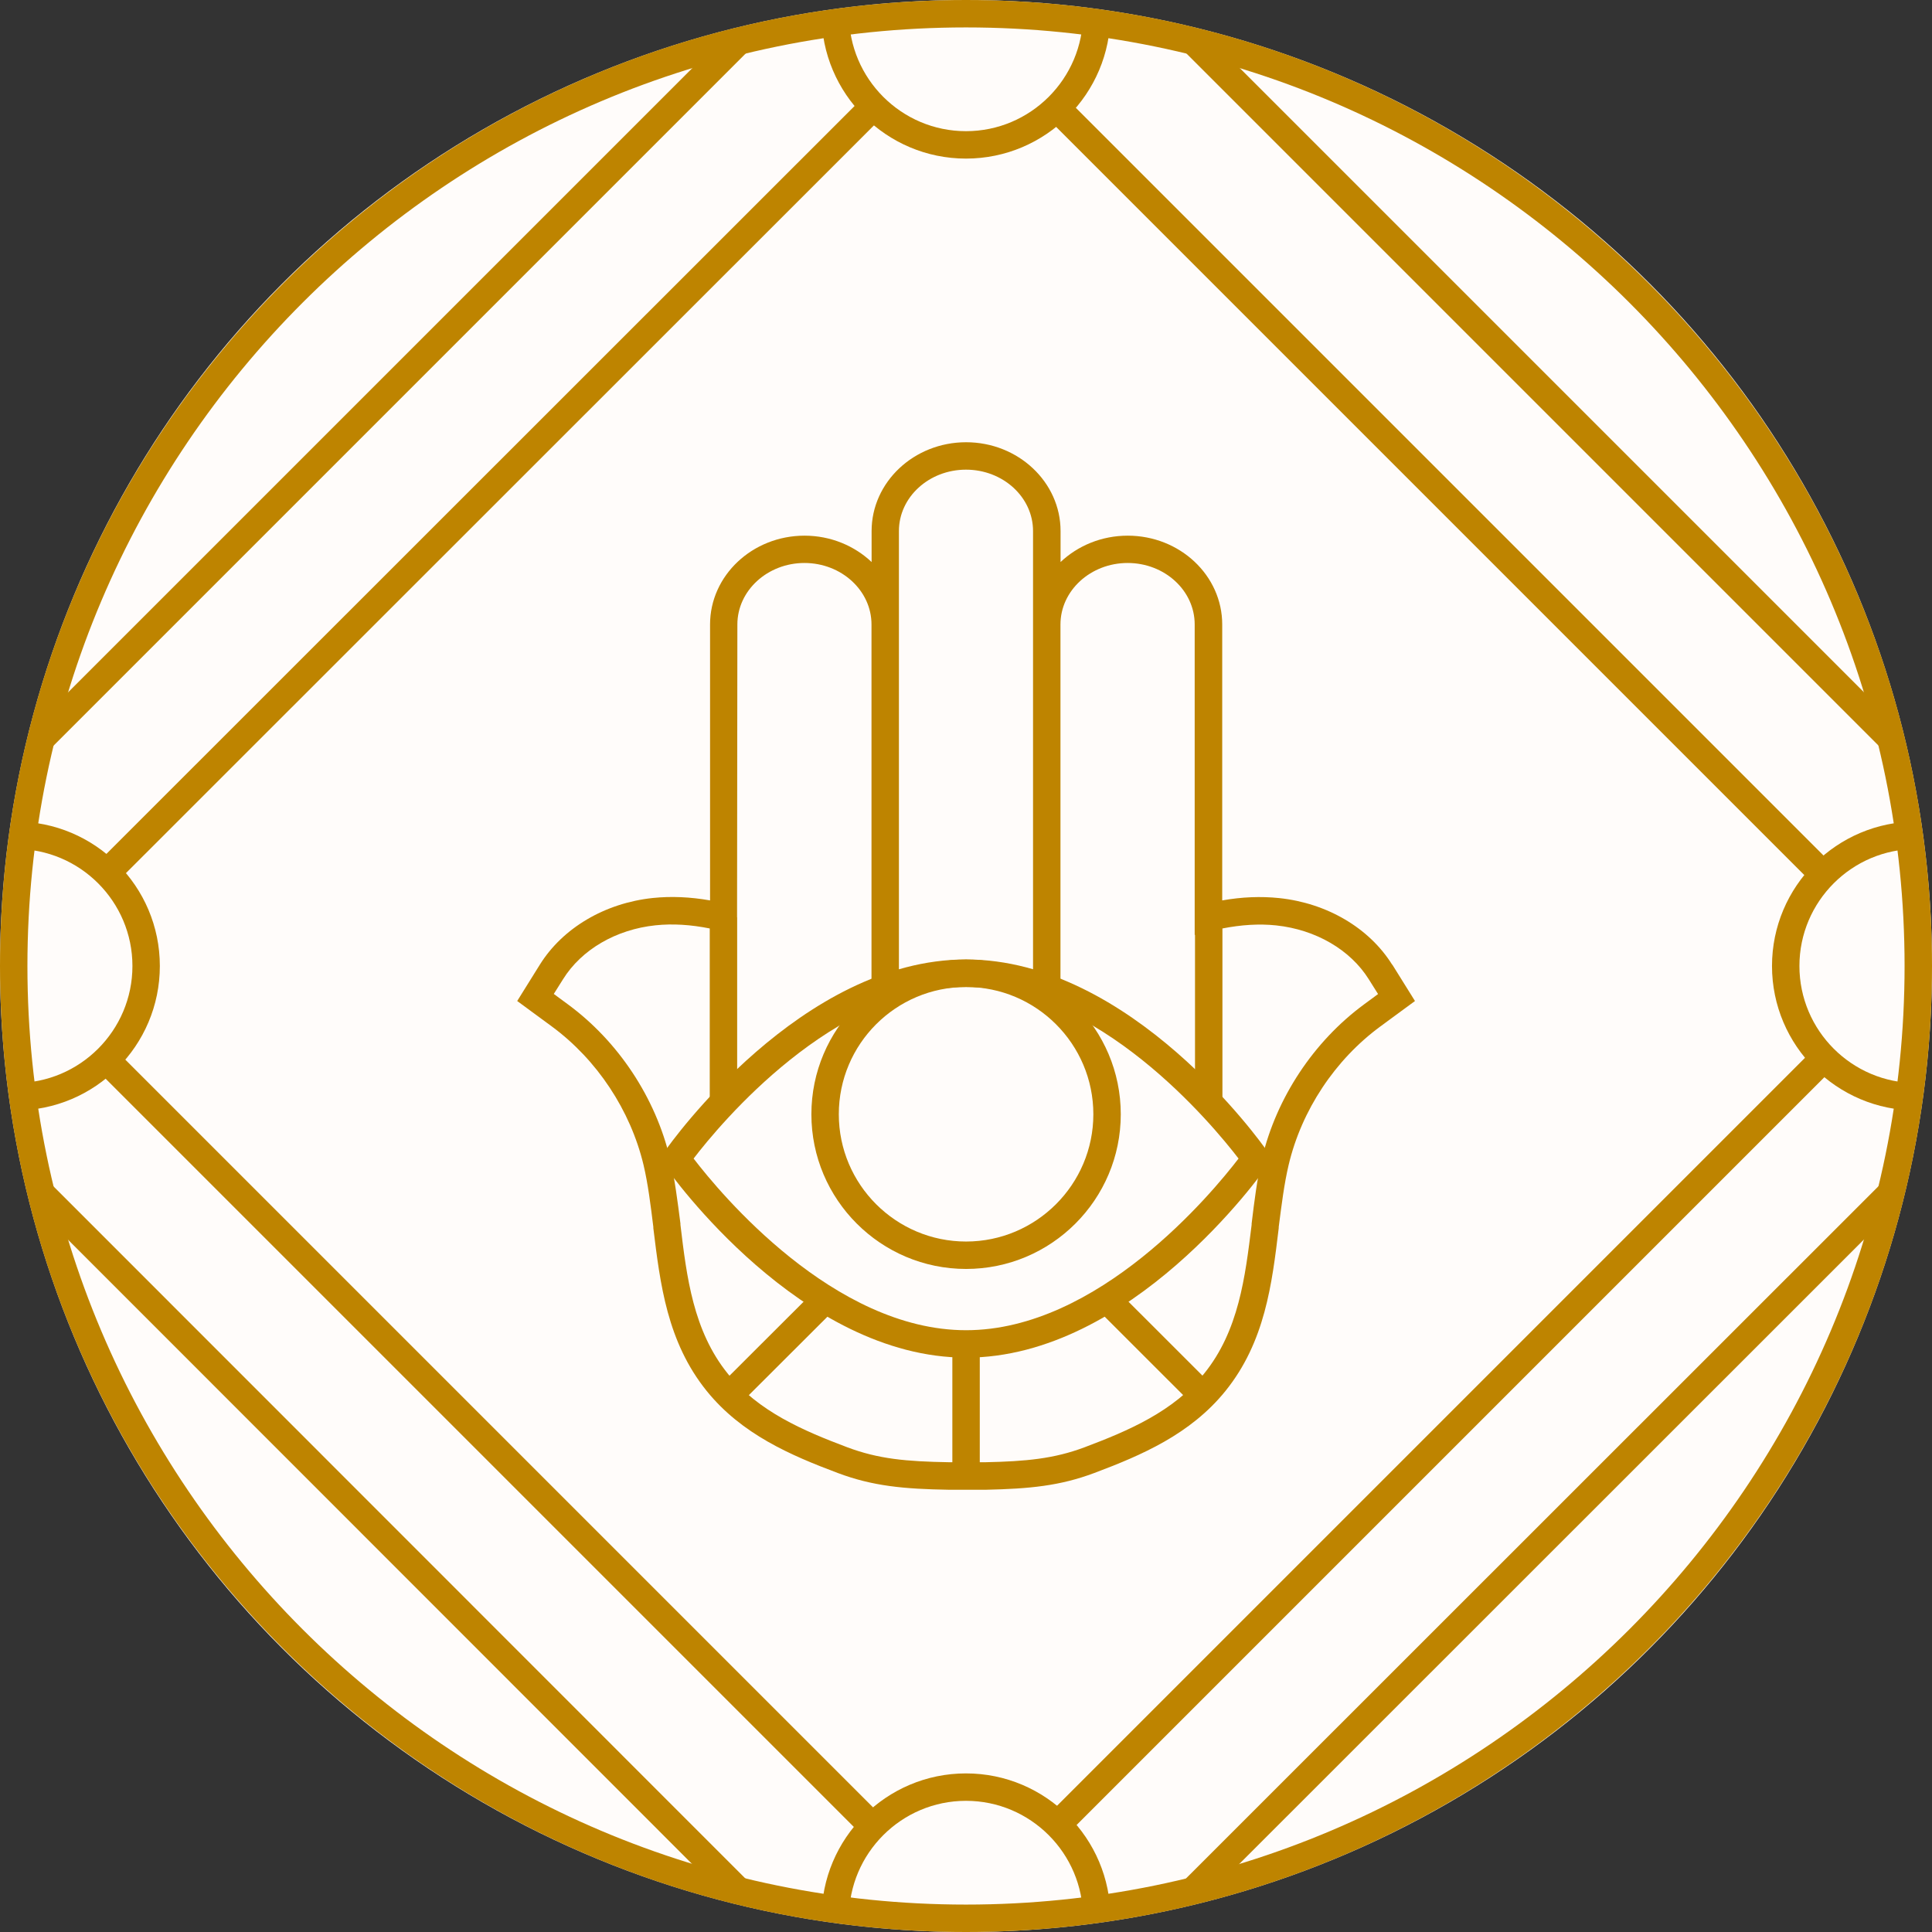
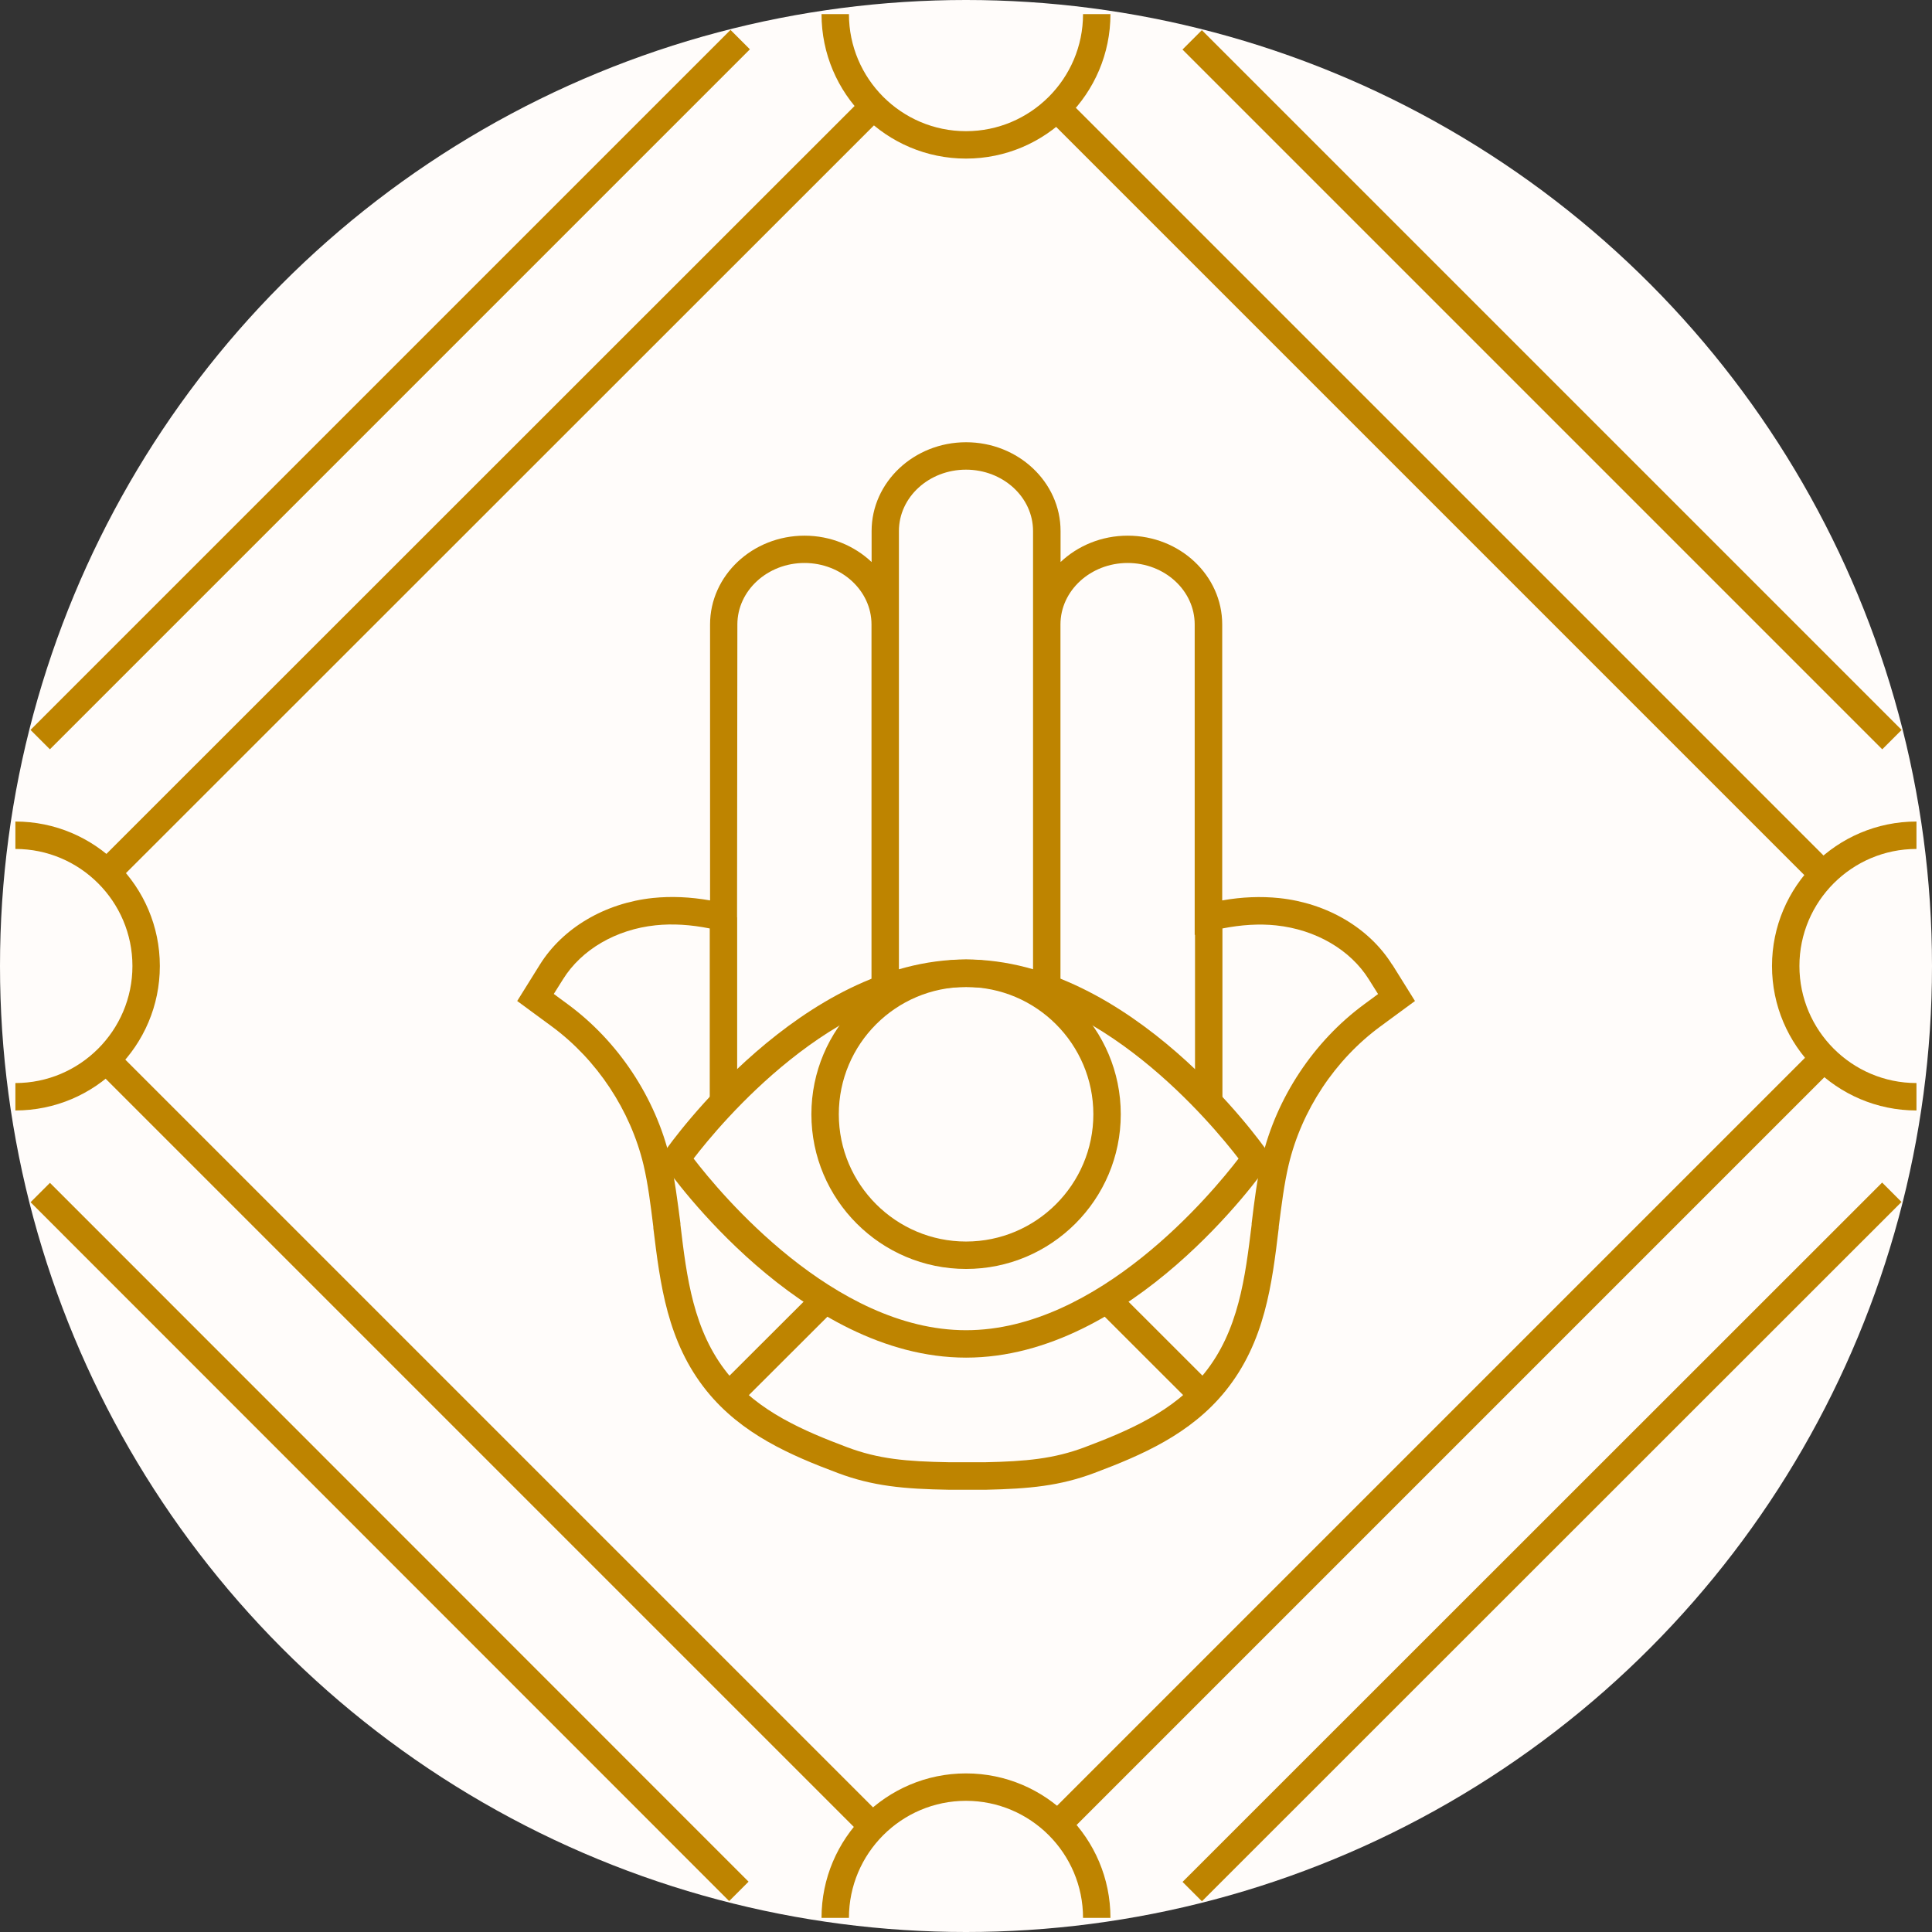
<svg xmlns="http://www.w3.org/2000/svg" width="302" height="302" viewBox="0 0 302 302" fill="none">
  <rect x="0" y="0" width="302" height="302" fill="#333333" stroke="none" />
  <circle cx="151" cy="151" r="151" fill="#FFFCFA" />
-   <path d="M151 302C67.745 302 0 234.255 0 151C0 67.745 67.745 0 151 0C234.255 0 302 67.745 302 151C302 234.255 234.255 302 151 302ZM151 4.286C70.102 4.286 4.286 70.102 4.286 151C4.286 231.898 70.102 297.714 151 297.714C231.898 297.714 297.714 231.898 297.714 151C297.714 70.102 231.898 4.286 151 4.286Z" fill="#BE8400" />
  <path d="M135.01 15.14L15.197 134.912L18.227 137.942L138.04 18.171L135.01 15.14Z" fill="#BE8400" />
  <path d="M18.126 164.175L15.096 167.206L134.911 287.021L137.941 283.99L18.126 164.175Z" fill="#BE8400" />
  <path d="M283.589 163.909L163.797 283.701L166.827 286.732L286.619 166.94L283.589 163.909Z" fill="#BE8400" />
  <path d="M166.689 15.373L163.658 18.404L283.485 138.231L286.516 135.2L166.689 15.373Z" fill="#BE8400" />
  <path d="M114.189 4.676L4.77 114.095L7.8 117.125L117.219 7.706L114.189 4.676Z" fill="#BE8400" />
  <path d="M187.87 4.715L184.84 7.746L294.224 117.13L297.254 114.099L187.87 4.715Z" fill="#BE8400" />
  <path d="M7.808 184.895L4.777 187.924L113.979 297.164L117.01 294.134L7.808 184.895Z" fill="#BE8400" />
  <path d="M294.206 184.852L184.85 294.17L187.879 297.201L297.236 187.883L294.206 184.852Z" fill="#BE8400" />
  <path d="M2.405 173.582V169.296C12.492 169.296 20.701 161.088 20.701 151C20.701 140.913 12.492 132.704 2.405 132.704V128.418C14.849 128.418 24.986 138.539 24.986 151C24.986 163.461 14.866 173.582 2.405 173.582Z" fill="#BE8400" />
  <path d="M299.572 173.582C287.127 173.582 276.99 163.445 276.99 151C276.99 138.555 287.111 128.418 299.572 128.418V132.704C289.485 132.704 281.276 140.913 281.276 151C281.276 161.088 289.485 169.296 299.572 169.296V173.582Z" fill="#BE8400" />
  <path d="M150.998 24.79C138.553 24.79 128.416 14.67 128.416 2.208H132.702C132.702 12.296 140.91 20.505 150.998 20.505C161.085 20.505 169.294 12.296 169.294 2.208H173.579C173.579 14.653 163.459 24.79 150.998 24.79Z" fill="#BE8400" />
  <path d="M173.579 299.791H169.294C169.294 289.704 161.085 281.495 150.998 281.495C140.91 281.495 132.702 289.704 132.702 299.791H128.416C128.416 287.346 138.537 277.209 150.998 277.209C163.459 277.209 173.579 287.33 173.579 299.791Z" fill="#BE8400" />
  <path d="M217.621 150.802C214.044 145.066 207.451 141.176 199.968 140.385C197.083 140.088 194.149 140.204 191.05 140.748V97.612C191.05 89.947 184.424 83.733 176.282 83.733C172.178 83.733 168.469 85.316 165.782 87.854V83.008C165.782 75.36 159.156 69.129 151.013 69.129C142.871 69.129 136.245 75.36 136.245 83.008V87.854C133.558 85.316 129.849 83.733 125.762 83.733C117.619 83.733 110.993 89.964 110.993 97.612V140.748C107.894 140.204 104.944 140.072 102.043 140.369C94.559 141.16 87.966 145.05 84.389 150.786L80.846 156.472L86.252 160.445C93.323 165.653 98.548 173.549 100.592 182.087C101.301 185.087 101.697 188.334 102.125 191.779V191.96C103.197 200.713 104.284 209.762 110.466 217.426C115.938 224.201 123.586 227.481 130.954 230.25C136.393 232.294 141.256 232.755 148.36 232.871H154.079C160.953 232.722 165.7 232.261 171.057 230.25C178.425 227.481 186.089 224.201 191.561 217.426C197.743 209.762 198.83 200.713 199.885 191.96V191.779C200.33 188.334 200.726 185.087 201.435 182.087C203.462 173.532 208.687 165.653 215.775 160.445L221.181 156.472L217.637 150.786L217.621 150.802ZM213.22 157C205.341 162.802 199.523 171.587 197.265 181.114C196.49 184.345 196.078 187.707 195.649 191.268V191.449C194.644 199.608 193.638 208.031 188.215 214.723C183.419 220.657 176.364 223.657 169.54 226.228C164.76 228.025 160.376 228.437 154.013 228.569H148.36C141.618 228.453 137.316 228.058 132.437 226.228C125.613 223.657 118.559 220.657 113.762 214.723C108.356 208.031 107.334 199.592 106.361 191.433V191.251C105.9 187.691 105.488 184.328 104.729 181.098C102.471 171.587 96.653 162.785 88.757 156.983L86.565 155.368L88.016 153.06C90.9 148.429 96.307 145.28 102.471 144.638C105.174 144.357 107.977 144.539 110.944 145.132V172.345H115.229V143.385H115.213L115.262 97.612C115.262 92.321 119.976 88.002 125.745 88.002C131.514 88.002 136.228 92.304 136.228 97.612V155.747H140.514V83.008C140.514 77.717 145.211 73.415 150.997 73.415C156.783 73.415 161.48 77.717 161.48 83.008V155.731H165.766V97.612C165.766 92.321 170.48 88.002 176.265 88.002C182.051 88.002 186.748 92.304 186.748 97.612V146.138L186.798 146.121V172.362H191.083V145.132C194.034 144.555 196.82 144.374 199.49 144.654C205.671 145.313 211.077 148.462 213.962 153.077L215.412 155.385L213.22 157Z" fill="#BE8400" />
  <path d="M151.012 212.218C125.2 212.218 104.843 183.554 103.986 182.334L103.129 181.098L103.986 179.862C104.843 178.642 125.2 149.978 151.012 149.978C176.824 149.978 197.164 178.642 198.021 179.862L198.878 181.098L198.021 182.334C197.164 183.554 176.808 212.218 151.012 212.218ZM108.42 181.098C112.574 186.521 130.326 207.932 151.012 207.932C171.698 207.932 189.45 186.521 193.604 181.098C189.45 175.691 171.698 154.28 151.012 154.28C130.326 154.28 112.557 175.691 108.42 181.098Z" fill="#BE8400" />
  <path d="M151.012 198.355C137.678 198.355 126.832 187.51 126.832 174.175C126.832 160.84 137.678 149.995 151.012 149.995C164.347 149.995 175.193 160.84 175.193 174.175C175.193 187.51 164.347 198.355 151.012 198.355ZM151.012 154.28C140.035 154.28 131.118 163.197 131.118 174.175C131.118 185.153 140.051 194.07 151.012 194.07C161.974 194.07 170.907 185.136 170.907 174.175C170.907 163.214 161.99 154.28 151.012 154.28Z" fill="#BE8400" />
  <path d="M128.519 200.581L113.459 215.615L116.487 218.648L131.547 203.614L128.519 200.581Z" fill="#BE8400" />
  <path d="M173.535 200.614L170.506 203.646L185.675 218.804L188.704 215.772L173.535 200.614Z" fill="#BE8400" />
-   <path d="M153.153 208.773H148.867V230.761H153.153V208.773Z" fill="#BE8400" />
</svg>